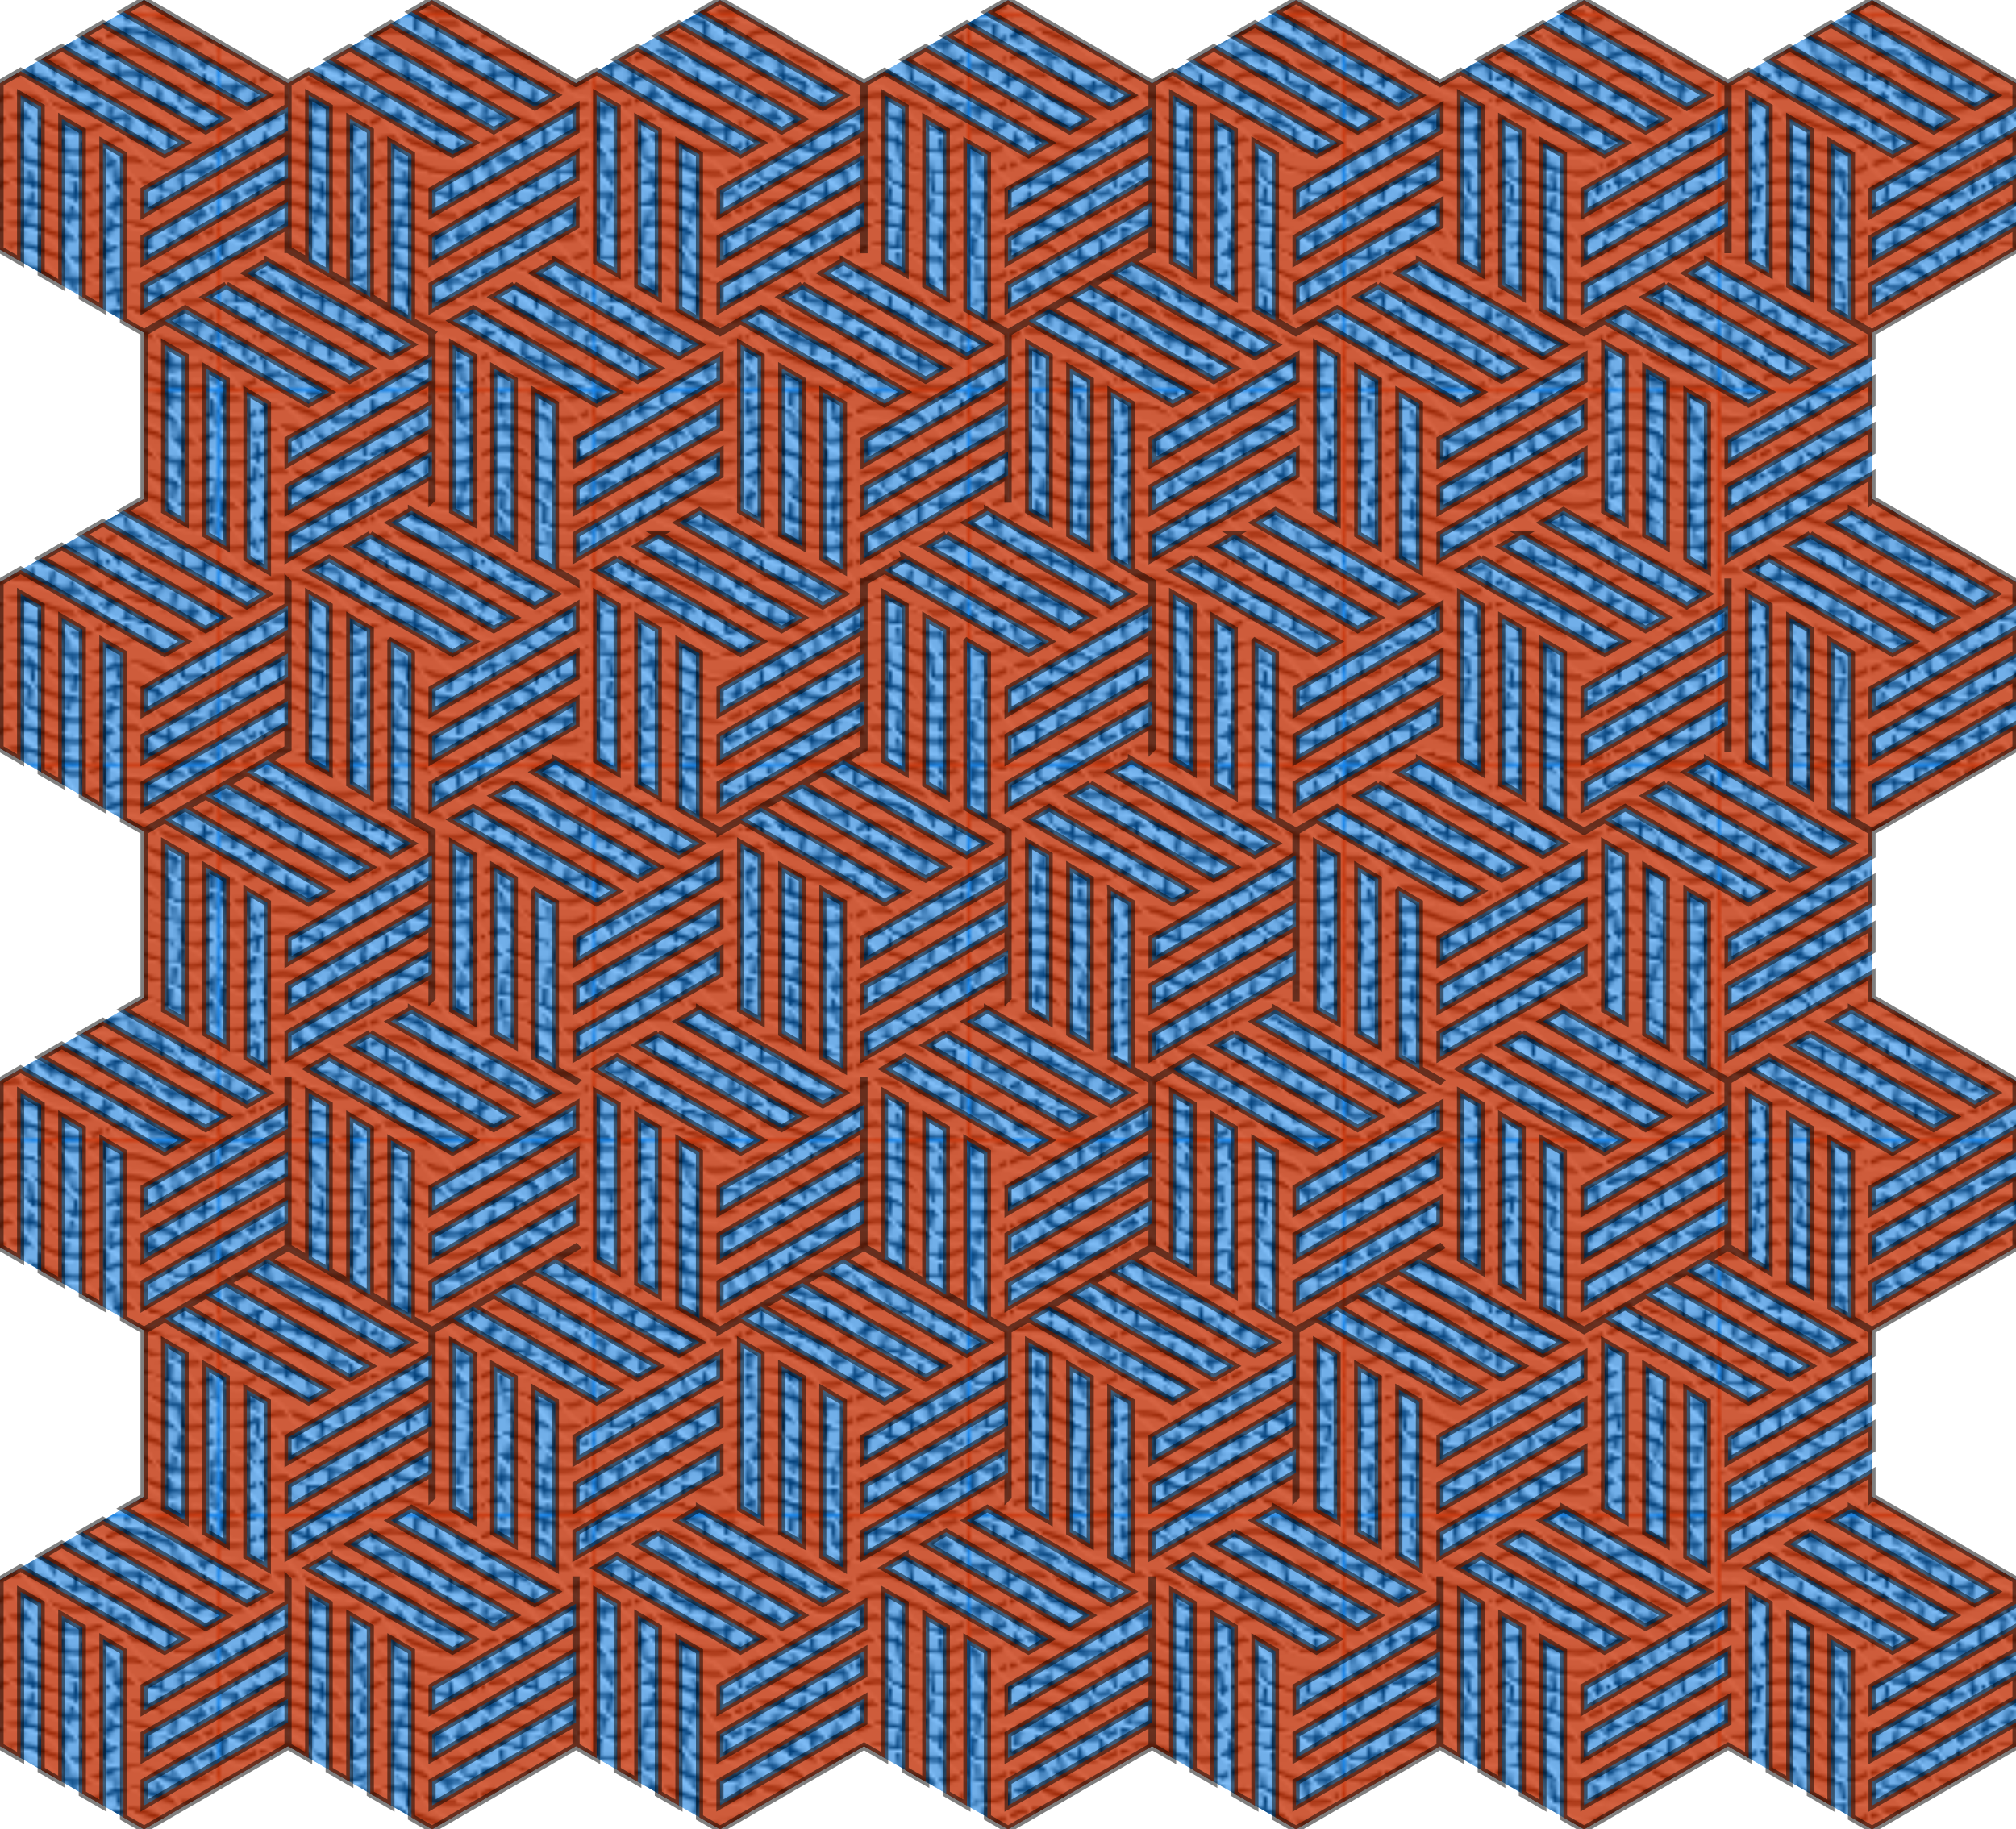
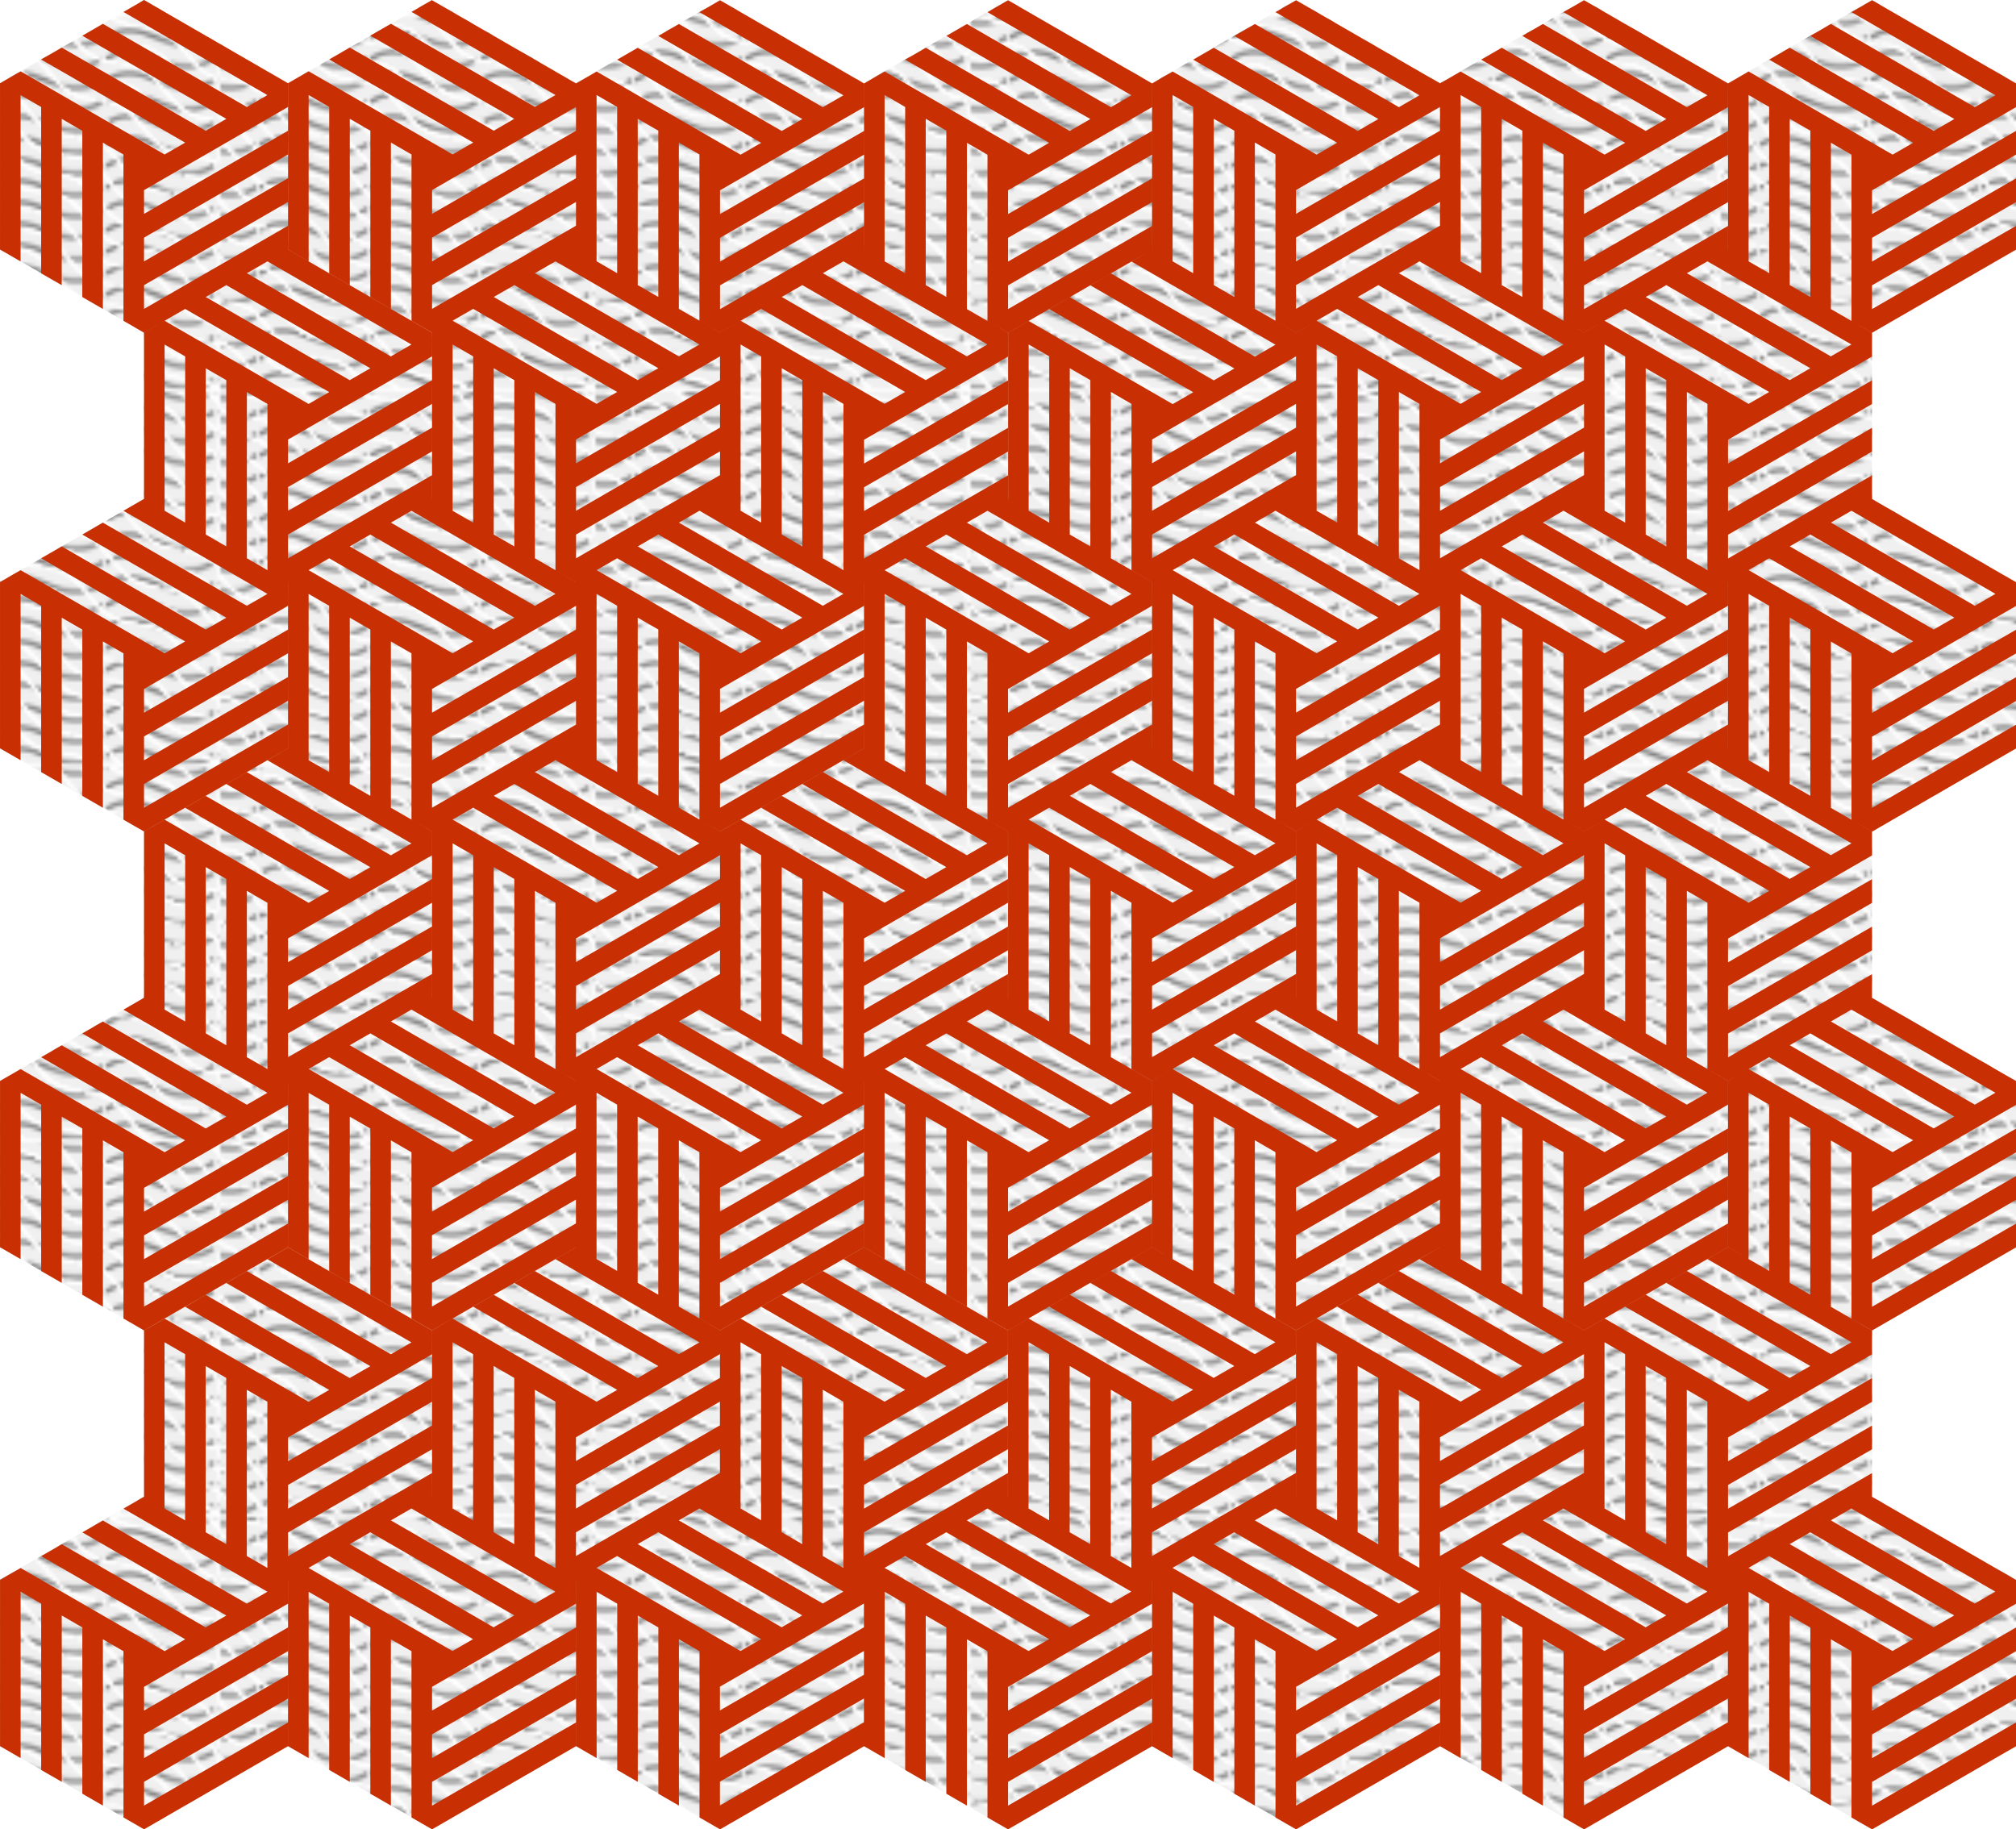
<svg xmlns="http://www.w3.org/2000/svg" xmlns:ns1="http://sodipodi.sourceforge.net/DTD/sodipodi-0.dtd" xmlns:ns2="http://www.inkscape.org/namespaces/inkscape" xmlns:xlink="http://www.w3.org/1999/xlink" id="svg2" ns1:docname="IsoWeaveEmb.svg" ns2:export-filename="C:\Documents and Settings\Randall W. Wilke\Desktop\embr.png" viewBox="0 0 564.32 511.99" ns2:export-xdpi="90" version="1.1" ns2:export-ydpi="90" ns2:version="0.48.0 r9654">
  <defs id="defs4">
    <pattern id="Wavywhite" height="5.181" width="30.066" patternUnits="userSpaceOnUse" patternTransform="matrix(.511 -.86 .86 .511 373.16 -103.58)" ns2:stockid="Wavy white" ns2:collect="always">
      <path id="path4710" style="fill:white" d="m7.597 0.061c-2.518-0.248-4.941 0.241-7.607 1.727v1.273c2.783-1.63 5.183-2.009 7.482-1.781 2.298 0.228 4.497 1.081 6.781 1.938 4.567 1.713 9.551 3.458 15.813-0.157l-0.004-1.273c-6.44 3.709-10.816 1.982-15.371 0.273-2.278-0.854-4.576-1.75-7.094-2z" />
    </pattern>
    <pattern id="pattern4805" xlink:href="#Wavy" patternTransform="translate(260.7 -653.12)" ns2:collect="always" />
    <pattern id="Wavy" height="5.181" width="30.066" patternUnits="userSpaceOnUse" ns2:stockid="Wavy" ns2:collect="always">
      <path id="path4707" style="fill:black" d="m7.597 0.061c-2.518-0.248-4.941 0.241-7.607 1.727v1.273c2.783-1.63 5.183-2.009 7.482-1.781 2.298 0.228 4.497 1.081 6.781 1.938 4.567 1.713 9.551 3.458 15.813-0.157l-0.004-1.273c-6.44 3.709-10.816 1.982-15.371 0.273-2.278-0.854-4.576-1.75-7.094-2z" />
    </pattern>
    <pattern id="ThreadPattern" width="104.553" patternUnits="userSpaceOnUse" patternTransform="translate(6.105 348.35)" height="104.553">
      <g id="g2637" transform="translate(-143.93 -404.64)">
        <rect id="rect2639" style="fill-rule:evenodd;fill:#e1e1e1" transform="rotate(90)" height="104.55" width="104.55" y="-248.48" x="404.64" />
        <rect id="rect2641" style="fill-rule:evenodd;fill:url(#Wavy)" height="104.55" width="104.55" y="404.64" x="143.93" />
-         <rect id="rect2643" style="fill-rule:evenodd;fill:url(#pattern4805)" transform="rotate(90)" height="104.55" width="104.55" y="-248.48" x="404.64" />
        <rect id="rect2645" style="fill-rule:evenodd;fill:url(#Wavywhite)" transform="rotate(90)" height="104.55" width="104.55" y="-248.48" x="404.64" />
      </g>
    </pattern>
  </defs>
  <ns1:namedview id="base" bordercolor="#666666" ns2:pageshadow="2" ns2:window-y="-4" fit-margin-left="0" pagecolor="#ffffff" ns2:window-height="721" ns2:window-maximized="1" ns2:zoom="1" ns2:window-x="-4" showgrid="true" borderopacity="1.0" ns2:current-layer="layer1" ns2:cx="327.12076" ns2:cy="252.82212" fit-margin-top="0" fit-margin-right="0" fit-margin-bottom="0" ns2:window-width="1024" ns2:pageopacity="0.0" ns2:document-units="px" />
  <g id="layer1" ns2:label="Layer 1" ns2:groupmode="layer" transform="translate(-49.393 -343.7)">
-     <path id="path3041" style="color:#000000;fill:#007cf0" ns2:connector-curvature="0" d="m49.397 366.98 40.309-23.272 40.309 23.272 40.309-23.272 40.309 23.272 40.309-23.272 40.309 23.272 40.309-23.272 40.309 23.272 40.309-23.272 40.309 23.272 40.309-23.272 40.309 23.272 40.309-23.272 40.309 23.272v46.544l-40.309 23.272v46.544l40.309 23.272v46.544l-40.309 23.272v46.544l40.309 23.272v46.544l-40.309 23.272v46.544l40.309 23.272v46.544l-40.309 23.272-40.309-23.272-40.309 23.272-40.309-23.272-40.309 23.272-40.309-23.272-40.309 23.272-40.309-23.272-40.309 23.272-40.309-23.272-40.309 23.272-40.309-23.272-40.309 23.272-40.309-23.272v-46.544l40.309-23.272v-46.544l-40.309-23.272v-46.544l40.309-23.272v-46.544l-40.309-23.272v-46.544l40.309-23.272v-46.544l-40.309-23.272z" />
    <path id="path5347" d="m49.397 366.98 40.309-23.272 40.309 23.272 40.309-23.272 40.309 23.272 40.309-23.272 40.309 23.272 40.309-23.272 40.309 23.272 40.309-23.272 40.309 23.272 40.309-23.272 40.309 23.272 40.309-23.272 40.309 23.272v46.544l-40.309 23.272v46.544l40.309 23.272v46.544l-40.309 23.272v46.544l40.309 23.272v46.544l-40.309 23.272v46.544l40.309 23.272v46.544l-40.309 23.272-40.309-23.272-40.309 23.272-40.309-23.272-40.309 23.272-40.309-23.272-40.309 23.272-40.309-23.272-40.309 23.272-40.309-23.272-40.309 23.272-40.309-23.272-40.309 23.272-40.309-23.272v-46.544l40.309-23.272v-46.544l-40.309-23.272v-46.544l40.309-23.272v-46.544l-40.309-23.272v-46.544l40.309-23.272v-46.544l-40.309-23.272z" style="opacity:.5;color:#000000;fill:url(#ThreadPattern)" ns2:connector-curvature="0" />
    <path id="path3846" style="color:#000000;fill:#c83004" ns2:connector-curvature="0" d="m170.34 343.7-5.759 3.331 40.299 23.269-5.759 3.331-40.299-23.281-5.759 3.331 40.311 23.269-5.77 3.331-40.299-23.281-5.759 3.331 40.311 23.269-5.759 3.319-40.311-23.269-5.759 3.331v46.539l5.759 3.331v-46.55l5.759 3.331v46.539l5.759 3.331v-46.55l5.759 3.331v46.539l5.759 3.331v-46.55l5.759 3.331v46.539l5.759 3.319-0.012 0.012v46.539l-0.012 0.012v-6.65l-40.299 23.281v-6.65l40.299-23.281v-6.65l-40.299 23.281v-6.65l40.299-23.281v-6.638l-40.299 23.269v-6.65l40.299-23.269v-6.65l-40.299-23.281h-0.012v-6.65l-40.299 23.281v-6.65l40.299-23.281v-6.65l-40.299 23.281v-6.65l40.299-23.281v-6.638l-40.299 23.269v-6.65l40.299-23.269v-6.65l-40.299-23.281-5.759 3.331 40.299 23.269-5.759 3.331-40.299-23.281-5.759 3.331 40.311 23.269-5.77 3.331-40.299-23.281-5.759 3.331 40.311 23.269-5.759 3.319-40.311-23.269-5.759 3.331v46.539l5.759 3.331v-46.55l5.759 3.331v46.539l5.759 3.331v-46.55l5.759 3.331v46.539l5.759 3.331v-46.55l5.759 3.331v46.539l5.759 3.319 5.759-3.319 5.759-3.319 40.311 23.269-5.759 3.319-40.311-23.269-5.759 3.331v46.515l-5.759 3.331 40.299 23.269-5.759 3.331-40.299-23.281-5.759 3.331 40.311 23.269-5.77 3.331-40.299-23.281-5.759 3.331 40.311 23.269-5.759 3.319-40.311-23.269-5.759 3.331v46.539l5.759 3.331v-46.55l5.759 3.331v46.539l5.759 3.331v-46.55l5.759 3.331v46.539l5.759 3.331v-46.55l5.759 3.331v46.539l5.759 3.319 40.299-23.269v-6.65l-40.299 23.281v-6.65l40.299-23.281v-6.65l-40.299 23.281v-6.65l40.299-23.281v-6.638l-40.299 23.269v-6.65l40.299-23.269v-6.65l0.012 0.012v46.539l-5.759 3.331 40.299 23.269-5.759 3.331-40.299-23.281-5.759 3.331 40.311 23.269-5.77 3.331-40.299-23.281-5.759 3.331 40.311 23.269-5.759 3.319-40.311-23.269-5.759 3.331v46.527l-5.759 3.331 40.299 23.269-5.759 3.331-40.299-23.281-5.759 3.331 40.311 23.269-5.77 3.331-40.299-23.281-5.759 3.331 40.311 23.269-5.759 3.319-40.311-23.269-5.759 3.331v46.539l5.759 3.331v-46.55l5.759 3.331v46.539l5.759 3.331v-46.55l5.759 3.331v46.539l5.759 3.331v-46.55l5.759 3.331v46.539l5.759 3.319 40.299-23.269v-6.65l-40.299 23.281v-6.65l40.299-23.281v-6.65l-40.299 23.281v-6.65l40.299-23.281v-6.638l-40.299 23.269v-6.65l40.299-23.269v-6.65h0.012v46.539l5.759 3.331v-46.55l5.759 3.331v46.539l5.759 3.331v-46.55l5.759 3.331v46.539l5.759 3.331v-46.55l5.759 3.331v46.539l5.759 3.319 40.299-23.269 0.012 0.012-5.759 3.331 40.299 23.269-5.759 3.331-40.299-23.281-5.759 3.331 40.311 23.269-5.77 3.331-40.299-23.281-5.759 3.331 40.311 23.269-5.759 3.319-40.311-23.269-5.759 3.331v46.527l-0.012 0.012v-6.638l-40.299 23.281v-6.65l40.299-23.281v-6.65l-40.299 23.281v-6.65l40.299-23.281v-6.638l-40.299 23.269v-6.65l40.299-23.269v-6.65l-40.299-23.281-5.759 3.331 40.299 23.269-5.759 3.331-40.299-23.281-5.759 3.331 40.311 23.269-5.77 3.331-40.299-23.281-5.759 3.331 40.311 23.269-5.759 3.319-40.311-23.269-5.759 3.331v46.515l-5.759 3.331 40.299 23.269-5.759 3.331-40.299-23.281-5.759 3.331 40.311 23.269-5.77 3.331-40.299-23.281-5.759 3.331 40.311 23.269-5.759 3.319-40.311-23.269-5.759 3.331v46.539l5.759 3.331v-46.55l5.759 3.331v46.539l5.759 3.331v-46.55l5.759 3.331v46.539l5.759 3.331v-46.55l5.759 3.331v46.539l5.759 3.319 40.299-23.269v-6.65l-40.299 23.281v-6.65l40.299-23.281v-6.65l-40.299 23.281v-6.65l40.299-23.281v-6.638l-40.299 23.269v-6.65l40.299-23.269v-6.65l0.012 0.012v46.527l5.759 3.331v-46.55l5.759 3.331v46.539l5.759 3.331v-46.55l5.759 3.331v46.539l5.759 3.331v-46.55l5.759 3.331v46.539l5.759 3.319 40.299-23.269v-6.65l-40.299 23.281v-6.65l40.299-23.281v-6.65l-40.299 23.281v-6.65l40.299-23.281v-6.638l-40.299 23.269v-6.65l40.299-23.269v-6.65h0.012v46.539l5.759 3.331v-46.55l5.759 3.331v46.539l5.759 3.331v-46.55l5.759 3.331v46.539l5.759 3.331v-46.55l5.759 3.331v46.539l5.759 3.319 40.299-23.269 5.759 3.331v-46.55l5.759 3.331v46.539l5.759 3.331v-46.55l5.759 3.331v46.539l5.759 3.331v-46.55l5.759 3.331v46.539l5.759 3.319 40.299-23.269v-6.65l-40.299 23.281v-6.65l40.299-23.281v-6.65l-40.299 23.281v-6.65l40.299-23.281v-6.638l-40.299 23.269v-6.65l40.299-23.269v-6.65h0.012v46.539l5.759 3.331v-46.55l5.759 3.331v46.539l5.759 3.331v-46.55l5.759 3.331v46.539l5.759 3.331v-46.55l5.759 3.331v46.539l5.759 3.319 40.299-23.269v-6.65l-40.299 23.281v-6.65l40.299-23.281v-6.65l-40.299 23.281v-6.65l40.299-23.281v-6.638l-40.299 23.269v-6.65l40.299-23.269v-6.65h0.012v46.539l5.759 3.331v-46.55l5.759 3.331v46.539l5.759 3.331v-46.55l5.759 3.331v46.539l5.759 3.331v-46.55l5.759 3.331v46.539l5.759 3.319 40.299-23.269 5.759 3.331v-46.55l5.759 3.331v46.539l5.759 3.331v-46.55l5.759 3.331v46.539l5.759 3.331v-46.55l5.759 3.331v46.539l5.759 3.319 40.299-23.269v-6.65l-40.299 23.281v-6.65l40.299-23.281v-6.65l-40.299 23.281v-6.65l40.299-23.281v-6.638l-40.299 23.269v-6.65l40.299-23.269v-6.65l-40.299-23.281-0.012 0.012v-6.65l-40.299 23.281v-6.65l40.299-23.281v-6.65l-40.299 23.281v-6.65l40.299-23.281v-6.638l-40.299 23.269v-6.65l40.299-23.269v-6.65l-11.506-6.662v-46.55l5.759 3.331v46.539l5.759 3.319 40.299-23.269v-6.65l-40.299 23.281v-6.65l40.299-23.281v-6.65l-40.299 23.281v-6.65l40.299-23.281v-6.638l-40.299 23.269v-6.65l40.299-23.269v-6.65l-40.299-23.281h-0.012v-6.65l-40.299 23.281v-6.65l40.299-23.281v-6.65l-40.299 23.281v-6.65l40.299-23.281v-6.638l-40.299 23.269v-6.65l40.299-23.269v-6.65l-5.747-3.331-5.759-3.319v-46.55l5.759 3.331v46.539l5.759 3.319 40.299-23.269v-6.65l-40.299 23.281v-6.65l40.299-23.281v-6.65l-40.299 23.281v-6.65l40.299-23.281v-6.638l-40.299 23.269v-6.65l40.299-23.269v-6.65l-40.299-23.281-0.012 0.012v-6.65l-40.299 23.281v-6.65l40.299-23.281v-6.65l-40.299 23.281v-6.65l40.299-23.281v-6.638l-40.299 23.269v-6.65l40.299-23.269v-6.65l-5.747-3.331-5.759-3.319v-46.55l5.759 3.331v46.539l5.759 3.319 40.299-23.269v-6.65l-40.299 23.281v-6.65l40.299-23.281v-6.65l-40.299 23.281v-6.65l40.299-23.281v-6.638l-40.299 23.269v-6.65l40.299-23.269v-6.65l-40.299-23.281-5.759 3.331 40.299 23.269-5.759 3.331-40.299-23.281-5.759 3.331 40.311 23.269-5.77 3.331-40.299-23.281-5.759 3.331 40.311 23.269-5.759 3.319-40.311-23.269-5.759 3.331v46.539h-0.012v-6.65l-40.299 23.281v-6.65l40.299-23.281v-6.65l-40.299 23.281v-6.65l40.299-23.281v-6.638l-40.299 23.269v-6.65l40.299-23.269v-6.65l-40.299-23.281-5.759 3.331 40.299 23.269-5.759 3.331-40.299-23.281-5.759 3.331 40.311 23.269-5.77 3.331-40.299-23.281-5.759 3.331 40.311 23.269-5.759 3.319-40.311-23.269-5.759 3.331-40.299-23.281-5.759 3.331 40.299 23.269-5.759 3.331-40.299-23.281-5.759 3.331 40.311 23.269-5.77 3.331-40.299-23.281-5.759 3.331 40.311 23.269-5.759 3.319-40.311-23.269-5.759 3.331v46.539h-0.012l-5.735 3.331 40.299 23.269-5.759 3.331-40.299-23.281-5.759 3.331 40.311 23.269-5.77 3.331-40.299-23.281-5.759 3.331 40.311 23.269-5.759 3.319-40.311-23.269-5.759 3.331v46.539h-0.012-0.012v-6.65l-40.299 23.281v-6.65l40.299-23.281v-6.65l-40.299 23.281v-6.65l40.299-23.281v-6.638l-40.299 23.269v-6.65l40.299-23.269v-6.65l-5.747-3.331-5.759-3.319v-46.55l5.759 3.331v46.539l5.759 3.319 40.299-23.269v-6.65l-40.299 23.281v-6.65l40.299-23.281v-6.65l-40.299 23.281v-6.65l40.299-23.281v-6.638l-40.299 23.269v-6.65l40.299-23.269v-6.65l-40.299-23.281-5.759 3.331 40.299 23.269-5.759 3.331-40.299-23.281-5.759 3.331 40.311 23.269-5.77 3.331-40.299-23.281-5.759 3.331 40.311 23.269-5.759 3.319-40.311-23.269-5.759 3.331v46.539h-0.012v-6.65l-40.299 23.281v-6.65l40.299-23.281v-6.65l-40.299 23.281v-6.65l40.299-23.281v-6.638l-40.299 23.269v-6.65l40.299-23.269v-6.65l-40.299-23.281-5.759 3.331 40.299 23.269-5.759 3.331-40.299-23.281-5.759 3.331 40.311 23.269-5.77 3.331-40.299-23.281-5.759 3.331 40.311 23.269-5.759 3.319-40.311-23.269-5.747 3.331h-0.012l-40.287-23.281zm46.046 26.6 5.759 3.331v46.539l-5.759-3.331v-46.539zm80.621 0 5.759 3.331v46.539l-5.759-3.319v-46.55zm80.621 0 5.759 3.331v46.539l-5.759-3.331v-46.539zm80.61 0 5.759 3.331v46.539l-5.759-3.331v-46.539zm80.621 0 5.759 3.331v46.539l-5.759-3.319v-46.55zm-86.38 3.331v6.65l-40.299 23.269v-6.65l40.299-23.269zm-241.85 0.012v6.65l-40.287 23.258v-6.65l40.287-23.258zm17.276 3.307 5.759 3.331v46.539l-5.759-3.319v-46.55zm80.621 0 5.759 3.331v46.539l-5.759-3.319v-46.55zm80.621 0 5.759 3.331v46.539l-5.759-3.319v-46.55zm80.61 0 5.759 3.331v46.539l-5.759-3.319v-46.55zm80.621 0 5.759 3.331v46.539l-5.759-3.319v-46.55zm-310.96 6.65 5.759 3.331v46.539l5.759 3.319 5.759-3.319 5.759-3.319 40.311 23.269-5.759 3.319-40.311-23.269-5.759 3.331-5.759-3.331-5.759-3.319v-46.55zm161.24 0 5.759 3.331v46.539l5.759 3.319 5.759-3.319 5.759-3.319 40.311 23.269-5.759 3.319-40.311-23.269-5.759 3.331-5.759-3.331-5.759-3.319v-46.55zm80.61 0 5.759 3.331v46.539l5.759 3.319 5.759-3.319 5.759-3.319 40.311 23.269-5.759 3.319-40.311-23.269-5.759 3.331-5.759-3.331-5.759-3.319v-46.55zm-28.793 3.319v6.65l-40.299 23.281v-6.65l40.299-23.281zm-241.85 0.012v6.65l-40.287 23.269v-6.65l40.287-23.269zm241.85 13.288v6.65l-40.299 23.281v-6.65l40.299-23.281zm-241.85 0.012v6.65l-40.287 23.269v-6.65l40.287-23.269zm-5.747 16.619 40.299 23.269-5.759 3.331-40.299-23.281 5.759-3.319zm80.61 0 40.299 23.269-5.759 3.331-40.299-23.281 5.759-3.319zm161.24 0 40.299 23.269-5.759 3.331-40.299-23.281 5.759-3.319zm80.61 0 40.299 23.269-5.759 3.331-40.299-23.281 5.759-3.319zm-403.08 0.012 40.299 23.269-5.759 3.331-40.299-23.281 5.759-3.319zm69.104 6.638 40.311 23.269-5.77 3.331-40.299-23.281 5.759-3.319zm80.61 0 40.311 23.269-5.77 3.331-40.299-23.281 5.759-3.319zm161.24 0 40.311 23.269-5.77 3.331-40.299-23.281 5.759-3.319zm80.61 0 40.311 23.269-5.77 3.331-40.299-23.281 5.759-3.319zm-403.08 0.012 40.311 23.269-5.77 3.331-40.299-23.281 5.759-3.319zm69.104 6.638 40.311 23.269-5.759 3.319-40.311-23.269 5.759-3.319zm-5.759 9.969 5.759 3.331v46.539l-5.759-3.319v-46.55zm80.61 0 5.759 3.331v46.527l-5.759-3.319v-46.539zm80.633 0 5.759 3.331v46.539l-5.759-3.319v-46.55zm80.61 0 5.759 3.331v46.527l-5.759-3.319v-46.539zm80.61 0 5.759 3.331v46.527l-5.759-3.319v-46.539zm-403.08 0.012 5.759 3.331v46.515l-5.759-3.319v-46.527zm155.47 3.319v6.65l-40.299 23.269v-6.65l40.299-23.269zm161.24 0v6.65l-40.299 23.269v-6.65l40.299-23.269zm80.61 0v6.65l-40.299 23.269v-6.65l40.299-23.269zm-305.19 3.319 5.759 3.331v46.539l-5.759-3.319v-46.55zm80.61 0 5.759 3.331v46.539l-5.759-3.331v-46.539zm80.633 0 5.759 3.331v46.539l-5.759-3.319v-46.55zm80.61 0 5.759 3.331v46.539l-5.759-3.331v-46.539zm80.61 0 5.759 3.331v46.539l-5.759-3.331v-46.539zm-403.08 0.012 5.759 3.331v46.527l-5.759-3.331v-46.527zm92.139 6.638 5.759 3.331v46.539l5.747 3.319v0.012l-5.747-3.331-5.759-3.319v-46.55zm80.61 0 5.759 3.331v46.539l-5.759-3.319v-46.55zm80.633 0 5.759 3.331v46.539l5.747 3.319v46.539l-0.012 0.012v-6.65l-40.299 23.281v-6.65l40.299-23.281v-6.65l-40.299 23.281v-6.65l40.299-23.281v-6.638l-40.299 23.269v-6.65l40.299-23.269v-6.65l-11.494-6.65v-46.55zm80.61 0 5.759 3.331v46.539l-5.759-3.319v-46.55zm80.61 0 5.759 3.331v46.539l-5.759-3.319v-46.55zm-403.08 0.012 5.759 3.331v46.527l-5.759-3.331v-46.527zm132.44 3.307v6.65l-40.299 23.281v-6.65l40.299-23.281zm161.24 0v6.65l-40.299 23.281v-6.65l40.299-23.281zm80.61 0v6.65l-40.299 23.281v-6.65l40.299-23.281zm-241.85 13.3v6.65l-40.299 23.281v-6.65l40.299-23.281zm161.24 0v6.65l-40.299 23.281v-6.65l40.299-23.281zm80.61 0v6.65l-40.299 23.281v-6.65l40.299-23.281zm-247.61 16.619 40.299 23.269-5.759 3.331-40.287-23.269 5.747-3.331zm161.24 0 40.299 23.269-5.759 3.331-40.287-23.269 5.747-3.331zm80.61 0 40.299 23.269-5.759 3.331-40.287-23.269 5.747-3.331zm80.621 0 40.299 23.269-5.759 3.331-40.299-23.281 5.759-3.319zm-403.08 0.012 40.299 23.269-5.759 3.331-40.299-23.281 5.759-3.319zm161.23 0 40.299 23.269-5.759 3.331-40.299-23.281 5.759-3.319zm-92.139 6.638 40.311 23.269-5.77 3.331-40.287-23.269 5.747-3.331zm161.24 0 40.311 23.269-5.77 3.331-40.287-23.269 5.747-3.331zm80.61 0 40.311 23.269-5.77 3.331-40.287-23.269 5.747-3.331zm80.621 0 40.311 23.269-5.77 3.331-40.299-23.281 5.759-3.319zm-403.08 0.012 40.311 23.269-5.77 3.331-40.299-23.281 5.759-3.319zm161.23 0 40.311 23.269-5.77 3.331-40.299-23.281 5.759-3.319zm-92.139 6.638 40.311 23.269-5.759 3.319-40.299-23.258 5.747-3.331zm161.24 0 40.311 23.269-5.759 3.319-40.299-23.258 5.747-3.331zm80.61 0 40.311 23.269-5.759 3.319-40.299-23.258 5.747-3.331zm80.621 0 40.311 23.269-5.759 3.319-40.311-23.269 5.759-3.319zm-403.08 0.012 40.311 23.269-5.759 3.319-40.311-23.269 5.759-3.319zm161.23 0 40.311 23.269-5.759 3.319-40.311-23.269-5.759 3.331v46.539l-5.759 3.331 40.299 23.269-5.759 3.331-40.299-23.281-5.759 3.331 40.311 23.269-5.77 3.331-40.299-23.281-5.759 3.331 40.311 23.269-5.759 3.319-40.311-23.269-5.759 3.331v-0.012l-5.759-3.331-5.759-3.319v-46.55l5.759 3.331v46.539l5.759 3.319 40.299-23.269v-6.65l-40.299 23.281v-6.65l40.299-23.281v-6.65l-40.299 23.281v-6.65l40.299-23.281v-6.638l-40.299 23.269v-6.65l40.299-23.269v-6.65h0.012l5.759-3.319 5.759-3.319zm230.32 6.638h0.012v46.539h-0.012v-6.65l-40.299 23.281v-6.65l40.299-23.281v-6.65l-40.299 23.281v-6.65l40.299-23.281v-6.638l-40.299 23.269v-6.65l40.299-23.269v-6.65zm-316.7 3.319 5.759 3.331v46.539l-5.759-3.331v-46.539zm161.24 0 5.759 3.331v46.539l-5.759-3.319v-46.55zm80.61 0 5.759 3.331v46.539l-5.759-3.331v-46.539zm80.621 0 5.759 3.331v46.539l-5.759-3.319v-46.55zm-403.08 0.012 5.759 3.331v46.539l-5.759-3.319v-46.55zm161.23 0 5.759 3.331v46.539l-5.759-3.319v-46.55zm155.47 3.319v6.65l-40.299 23.269v-6.65l40.299-23.269zm-241.85 0.012v6.65l-40.299 23.269v-6.65l40.299-23.269zm17.276 3.307 5.759 3.331v46.539l-5.759-3.319v-46.55zm161.24 0 5.759 3.331v46.539l-5.759-3.319v-46.55zm80.61 0 5.759 3.331v46.539l-5.759-3.319v-46.55zm80.621 0 5.759 3.331v46.539l-5.759-3.319v-46.55zm-403.08 0.012 5.759 3.331v46.539l-5.759-3.319v-46.55zm161.23 0 5.759 3.331v46.539l-5.759-3.319v-46.55zm92.139 6.638 5.759 3.331v46.539l5.759 3.319 5.759-3.319 5.759-3.319 40.311 23.269-5.759 3.319-40.311-23.269-5.759 3.331v46.539h-0.012v-6.65l-40.299 23.281v-6.65l40.299-23.281v-6.65l-40.299 23.281v-6.65l40.299-23.281v-6.638l-40.299 23.269v-6.65l40.299-23.269v-6.65l-5.747-3.331-5.759-3.319v-46.55zm80.61 0 5.759 3.331v46.539l5.759 3.319 5.759-3.319 5.759-3.319 40.311 23.269-5.759 3.319-40.311-23.269-5.759 3.331-5.759-3.331-5.759-3.319v-46.55zm-322.46 0.012 5.759 3.331v46.539l5.759 3.319v46.539l-0.012 0.012v-6.65l-40.299 23.281v-6.65l40.299-23.281v-6.65l-40.299 23.281v-6.65l40.299-23.281v-6.638l-40.299 23.269v-6.65l40.299-23.269v-6.65l-5.747-3.331-5.759-3.319v-46.55zm161.23 0 5.759 3.331v46.539l5.759 3.319v46.539l-0.012 0.012v-6.65l-40.299 23.281v-6.65l40.299-23.281v-6.65l-40.299 23.281v-6.65l40.299-23.281v-6.638l-40.299 23.269v-6.65l40.299-23.269v-6.65l-5.747-3.331-5.759-3.319v-46.55zm132.44 3.307v6.65l-40.299 23.281v-6.65l40.299-23.281zm-241.85 0.012v6.65l-40.299 23.281v-6.65l40.299-23.281zm241.85 13.288v6.65l-40.299 23.281v-6.65l40.299-23.281zm-241.85 0.012v6.65l-40.299 23.281v-6.65l40.299-23.281zm-5.747 16.619 40.299 23.269-5.759 3.331-40.299-23.281 5.759-3.319zm161.23 0 40.299 23.269-5.759 3.331-40.299-23.281 5.759-3.319zm80.621 0 40.299 23.269-5.759 3.331-40.299-23.281 5.759-3.319zm80.61 0 40.299 23.269-5.759 3.331-40.299-23.281 5.759-3.319zm-333.98 6.65 40.311 23.269-5.77 3.331-40.299-23.281 5.759-3.319zm161.23 0 40.311 23.269-5.77 3.331-40.299-23.281 5.759-3.319zm80.621 0 40.311 23.269-5.77 3.331-40.299-23.281 5.759-3.319zm80.61 0 40.311 23.269-5.77 3.331-40.299-23.281 5.759-3.319zm-333.98 6.65 40.311 23.269-5.759 3.319-40.311-23.269 5.759-3.319zm161.23 0 40.311 23.269-5.759 3.319-40.311-23.269 5.759-3.319zm-166.99 9.969 5.759 3.331v46.539l-5.759-3.319v-46.55zm161.23 0 5.759 3.331v46.539l-5.759-3.319v-46.55zm80.621 0 5.759 3.331v46.539l-5.759-3.319v-46.55zm80.61 0 5.759 3.331v46.539l-5.759-3.319v-46.55zm-403.08 0.012 5.759 3.331v46.527l-5.759-3.319v-46.539zm161.23 0 5.759 3.331v46.527l-5.759-3.319v-46.539zm-5.759 3.319v6.65l-40.299 23.269v-6.65l40.299-23.269zm241.85 0v6.65l-40.299 23.269v-6.65l40.299-23.269zm-305.19 3.319 5.759 3.331v46.539l-5.759-3.319v-46.55zm161.23 0 5.759 3.331v46.539l-5.759-3.319v-46.55zm80.621 0 5.759 3.331v46.539l-5.759-3.319v-46.55zm80.61 0 5.759 3.331v46.539l-5.759-3.319v-46.55zm-403.08 0.012 5.759 3.331v46.539l-5.759-3.331v-46.539zm161.23 0 5.759 3.331v46.539l-5.759-3.331v-46.539zm-69.092 6.638 5.759 3.331v46.539l5.759 3.319-0.012 0.012-5.747-3.331-5.759-3.319v-46.55zm161.23 0 5.759 3.331v46.539l5.759 3.319 5.759-3.319 5.759-3.319 40.311 23.269-5.759 3.319-40.311-23.269-5.759 3.331v46.539l5.759 3.331v-46.55l5.759 3.331v46.539l-5.759-3.319-5.759-3.319-5.759 3.331 40.299 23.269-5.759 3.331-40.299-23.281-5.759 3.331 40.311 23.269-5.77 3.331-40.299-23.281-5.759 3.331 40.311 23.269-5.759 3.319-40.311-23.269-5.759 3.331v46.527l-0.012 0.012v-6.638l-40.299 23.281v-6.65l40.299-23.281v-6.65l-40.299 23.281v-6.65l40.299-23.281v-6.638l-40.299 23.269v-6.65l40.299-23.269v-6.65l-40.299-23.281-5.759 3.331 40.299 23.269-5.759 3.331-40.299-23.281-5.759 3.331 40.311 23.269-5.77 3.331-40.299-23.281-5.759 3.331 40.311 23.269-5.759 3.319-40.311-23.269-5.759 3.331v-0.012l-11.517-6.662v-46.55l5.759 3.331v46.539l5.759 3.319 40.299-23.269v-6.65l-40.299 23.281v-6.65l40.299-23.281v-6.65l-40.299 23.281v-6.65l40.299-23.281v-6.638l-40.299 23.269v-6.65l40.299-23.269v-6.65h0.012v46.539l5.759 3.331v-46.55l5.759 3.331v46.539l5.759 3.331v-46.55l5.759 3.331v46.539l5.759 3.331v-46.55l5.759 3.331v46.539l5.759 3.319 40.299-23.269v-6.65l-40.299 23.281v-6.65l40.299-23.281v-6.65l-40.299 23.281v-6.65l40.299-23.281v-6.638l-40.299 23.269v-6.65l40.299-23.269v-6.65l-5.747-3.331-5.759-3.319v-46.55zm80.621 0 5.759 3.331v46.539l5.759 3.319-0.012 0.012-5.747-3.331-5.759-3.319v-46.55zm80.61 0 5.759 3.331v46.539l5.759 3.319 5.759-3.319 5.759-3.319 40.311 23.269-5.759 3.319-40.311-23.269-5.759 3.331v46.539l5.759 3.331v-46.55l5.759 3.331v46.539l-5.759-3.319-5.759-3.319-5.759 3.331 40.299 23.269-5.759 3.331-40.299-23.281-5.759 3.331 40.311 23.269-5.77 3.331-40.299-23.281-5.759 3.331 40.311 23.269-5.759 3.319-40.311-23.269-5.759 3.331-11.517-6.662v-46.55l5.759 3.331v46.539l5.759 3.319 40.299-23.269v-6.65l-40.299 23.281v-6.65l40.299-23.281v-6.65l-40.299 23.281v-6.65l40.299-23.281v-6.638l-40.299 23.269v-6.65l40.299-23.269v-6.65l-5.747-3.331-5.759-3.319v-46.55zm-403.08 0.012 5.759 3.331v46.539l-5.759-3.319v-46.55zm161.23 0 5.759 3.331v46.539l-5.759-3.319v-46.55zm-28.793 3.307v6.65l-40.299 23.281v-6.65l40.299-23.281zm241.85 0v6.65l-40.299 23.281v-6.65l40.299-23.281zm-241.85 13.3v6.65l-40.299 23.281v-6.65l40.299-23.281zm241.85 0v6.65l-40.299 23.281v-6.65l40.299-23.281zm-328.22 16.631 40.299 23.269-5.759 3.331-40.299-23.281 5.759-3.319zm80.61 0 40.299 23.269-5.759 3.331-40.299-23.281 5.759-3.319zm80.621 0 40.299 23.269-5.759 3.331-40.299-23.281 5.759-3.319zm80.621 0 40.299 23.269-5.759 3.331-40.299-23.281 5.759-3.319zm80.61 0 40.299 23.269-5.759 3.331-40.299-23.281 5.759-3.319zm80.621 0 40.299 23.269-5.759 3.331-40.299-23.281 5.759-3.319zm-414.6 6.65 40.311 23.269-5.77 3.331-40.299-23.281 5.759-3.319zm80.61 0 40.311 23.269-5.77 3.331-40.299-23.281 5.759-3.319zm80.621 0 40.311 23.269-5.77 3.331-40.299-23.281 5.759-3.319zm80.621 0 40.311 23.269-5.77 3.331-40.299-23.281 5.759-3.319zm80.61 0 40.311 23.269-5.77 3.331-40.299-23.281 5.759-3.319zm80.621 0 40.311 23.269-5.77 3.331-40.299-23.281 5.759-3.319zm-414.6 6.65 40.311 23.269-5.759 3.319-40.311-23.269 5.759-3.319zm80.61 0 40.311 23.269-5.759 3.319-40.311-23.269 5.759-3.319zm80.621 0 40.311 23.269-5.759 3.319-40.311-23.269 5.759-3.319zm161.23 0 40.311 23.269-5.759 3.319-40.311-23.269 5.759-3.319zm-247.61 9.969 5.759 3.331v46.539l-5.759-3.319v-46.55zm241.85 0 5.759 3.331v46.539l-5.759-3.319v-46.55zm-247.61 3.331v6.65l-40.299 23.269v-6.65l40.299-23.269zm241.85 0v6.65l-40.299 23.269v-6.65l40.299-23.269zm-224.58 3.319 5.759 3.331v46.539l-5.759-3.319v-46.55zm161.24 0 5.759 3.331v46.539l-5.759-3.319v-46.55zm80.61 0 5.759 3.331v46.539l-5.759-3.319v-46.55zm80.621 0 5.759 3.331v46.539l-5.759-3.319v-46.55zm-149.71 6.65 5.759 3.331v46.539l5.759 3.319 40.299-23.269 0.012 0.012-5.759 3.331 40.299 23.269-5.759 3.331-40.299-23.281-5.759 3.331 40.311 23.269-5.77 3.331-40.299-23.281-5.759 3.331 40.311 23.269-5.759 3.319-40.311-23.269-5.759 3.331v46.527l-0.012 0.012v-6.65l-40.299 23.281v-6.65l40.299-23.281v-6.65l-40.299 23.281v-6.65l40.299-23.281v-6.638l-40.299 23.269v-6.65l40.299-23.269v-6.65l-11.506-6.662v-46.55zm-190.04 3.319v6.65l-40.299 23.281v-6.65l40.299-23.281zm241.85 0v6.65l-40.299 23.281v-6.65l40.299-23.281zm-241.85 13.3v6.65l-40.299 23.281v-6.65l40.299-23.281zm241.85 0v6.65l-40.299 23.281v-6.65l40.299-23.281zm-276.39 39.912 5.759 3.331v46.527l-5.759-3.319v-46.539zm161.23 0 5.759 3.331v46.527l-5.759-3.319v-46.539zm80.621 0 5.759 3.331v46.527l-5.759-3.319v-46.539zm80.61 0 5.759 3.331v46.527l-5.759-3.331v-46.527zm-403.08 0.012 5.759 3.331v46.515l-5.759-3.319v-46.527zm161.23 0 5.759 3.331v46.515l-5.759-3.331v-46.515zm-5.759 3.319v6.65l-40.299 23.269v-6.65l40.299-23.269zm241.85 0v6.65l-40.299 23.269v-6.65l40.299-23.269zm-305.19 3.319 5.759 3.331v46.539l-5.759-3.331v-46.539zm161.23 0 5.759 3.331v46.539l-5.759-3.331v-46.539zm80.621 0 5.759 3.331v46.539l-5.759-3.331v-46.539zm80.61 0 5.759 3.331v46.527l-5.759-3.331v-46.527zm-403.08 0.012 5.759 3.331v46.527l-5.759-3.331v-46.527zm161.23 0 5.759 3.331v46.515l-5.759-3.331v-46.515zm-69.092 6.638 5.759 3.331v46.539l-5.759-3.319v-46.55zm161.23 0 5.759 3.331v46.539l-5.759-3.319v-46.55zm80.621 0 5.759 3.331v46.539l-5.759-3.319v-46.55zm80.61 0 5.759 3.331v46.527l-5.759-3.319v-46.539zm-403.08 0.012 5.759 3.331v46.527l-5.759-3.331v-46.527zm161.23 0 5.759 3.331v46.515l-5.759-3.319v-46.527zm-28.793 3.307v6.65l-40.299 23.281v-6.65l40.299-23.281zm241.85 0v6.65l-40.299 23.281v-6.65l40.299-23.281zm-241.85 13.3v6.65l-40.299 23.281v-6.65l40.299-23.281zm241.85 0v6.65l-40.299 23.281v-6.65l40.299-23.281zm-328.21 16.619 40.287 23.269-5.759 3.331-40.287-23.269 5.759-3.331zm80.61 0 40.299 23.269-5.759 3.331-40.299-23.281 5.759-3.319zm80.621 0 40.287 23.269-5.759 3.331-40.287-23.269 5.759-3.331zm80.61 0 40.299 23.269-5.759 3.331-40.299-23.281 5.759-3.319zm80.621 0 40.299 23.269-5.759 3.331-40.299-23.281 5.759-3.319zm80.61 0 40.299 23.269-5.759 3.331-40.299-23.281 5.759-3.319zm-414.59 6.65 40.299 23.269-5.77 3.331-40.287-23.269 5.759-3.331zm80.61 0 40.311 23.269-5.77 3.331-40.299-23.281 5.759-3.319zm80.621 0 40.299 23.269-5.77 3.331-40.287-23.269 5.759-3.331zm80.61 0 40.311 23.269-5.77 3.331-40.299-23.281 5.759-3.319zm80.621 0 40.311 23.269-5.77 3.331-40.299-23.281 5.759-3.319zm80.61 0 40.311 23.269-5.77 3.331-40.299-23.281 5.759-3.319zm-414.59 6.65 40.299 23.269-5.759 3.319-40.299-23.258 5.759-3.331zm80.61 0 40.311 23.269-5.759 3.319-40.311-23.269 5.759-3.319zm80.621 0 40.299 23.269-5.759 3.319-40.299-23.258 5.759-3.331zm80.61 0 40.311 23.269-5.759 3.319-40.311-23.269 5.759-3.319zm80.621 0 40.311 23.269-5.759 3.319-40.311-23.269 5.759-3.319zm80.61 0 40.311 23.269-5.759 3.319-40.311-23.269 5.759-3.319zm-253.37 13.3v6.65l-40.299 23.269v-6.65l40.299-23.269zm241.85 0v6.65l-40.299 23.269v-6.65l40.299-23.269zm-241.85 13.288v6.65l-40.299 23.281v-6.65l40.299-23.281zm241.85 0v6.65l-40.299 23.281v-6.65l40.299-23.281zm-241.85 13.3v6.65l-40.299 23.281v-6.65l40.299-23.281zm241.85 0v6.65l-40.299 23.281v-6.65l40.299-23.281z" />
-     <path id="path3769" style="opacity:.5;color:#000000;stroke:#000000;stroke-width:2;fill:url(#ThreadPattern)" ns2:connector-curvature="0" d="m170.34 343.7-5.759 3.331 40.299 23.269-5.759 3.331-40.299-23.281-5.759 3.331 40.311 23.269-5.77 3.331-40.299-23.281-5.759 3.331 40.311 23.269-5.759 3.319-40.311-23.269-5.759 3.331v46.539l5.759 3.331v-46.55l5.759 3.331v46.539l5.759 3.331v-46.55l5.759 3.331v46.539l5.759 3.331v-46.55l5.759 3.331v46.539l5.759 3.319-0.012 0.012v46.539l-0.012 0.012v-6.65l-40.299 23.281v-6.65l40.299-23.281v-6.65l-40.299 23.281v-6.65l40.299-23.281v-6.638l-40.299 23.269v-6.65l40.299-23.269v-6.65l-40.299-23.281h-0.012v-6.65l-40.299 23.281v-6.65l40.299-23.281v-6.65l-40.299 23.281v-6.65l40.299-23.281v-6.638l-40.299 23.269v-6.65l40.299-23.269v-6.65l-40.299-23.281-5.759 3.331 40.299 23.269-5.759 3.331-40.299-23.281-5.759 3.331 40.311 23.269-5.77 3.331-40.299-23.281-5.759 3.331 40.311 23.269-5.759 3.319-40.311-23.269-5.759 3.331v46.539l5.759 3.331v-46.55l5.759 3.331v46.539l5.759 3.331v-46.55l5.759 3.331v46.539l5.759 3.331v-46.55l5.759 3.331v46.539l5.759 3.319 5.759-3.319 5.759-3.319 40.311 23.269-5.759 3.319-40.311-23.269-5.759 3.331v46.515l-5.759 3.331 40.299 23.269-5.759 3.331-40.299-23.281-5.759 3.331 40.311 23.269-5.77 3.331-40.299-23.281-5.759 3.331 40.311 23.269-5.759 3.319-40.311-23.269-5.759 3.331v46.539l5.759 3.331v-46.55l5.759 3.331v46.539l5.759 3.331v-46.55l5.759 3.331v46.539l5.759 3.331v-46.55l5.759 3.331v46.539l5.759 3.319 40.299-23.269v-6.65l-40.299 23.281v-6.65l40.299-23.281v-6.65l-40.299 23.281v-6.65l40.299-23.281v-6.638l-40.299 23.269v-6.65l40.299-23.269v-6.65l0.012 0.012v46.539l-5.759 3.331 40.299 23.269-5.759 3.331-40.299-23.281-5.759 3.331 40.311 23.269-5.77 3.331-40.299-23.281-5.759 3.331 40.311 23.269-5.759 3.319-40.311-23.269-5.759 3.331v46.527l-5.759 3.331 40.299 23.269-5.759 3.331-40.299-23.281-5.759 3.331 40.311 23.269-5.77 3.331-40.299-23.281-5.759 3.331 40.311 23.269-5.759 3.319-40.311-23.269-5.759 3.331v46.539l5.759 3.331v-46.55l5.759 3.331v46.539l5.759 3.331v-46.55l5.759 3.331v46.539l5.759 3.331v-46.55l5.759 3.331v46.539l5.759 3.319 40.299-23.269v-6.65l-40.299 23.281v-6.65l40.299-23.281v-6.65l-40.299 23.281v-6.65l40.299-23.281v-6.638l-40.299 23.269v-6.65l40.299-23.269v-6.65h0.012v46.539l5.759 3.331v-46.55l5.759 3.331v46.539l5.759 3.331v-46.55l5.759 3.331v46.539l5.759 3.331v-46.55l5.759 3.331v46.539l5.759 3.319 40.299-23.269 0.012 0.012-5.759 3.331 40.299 23.269-5.759 3.331-40.299-23.281-5.759 3.331 40.311 23.269-5.77 3.331-40.299-23.281-5.759 3.331 40.311 23.269-5.759 3.319-40.311-23.269-5.759 3.331v46.527l-0.012 0.012v-6.638l-40.299 23.281v-6.65l40.299-23.281v-6.65l-40.299 23.281v-6.65l40.299-23.281v-6.638l-40.299 23.269v-6.65l40.299-23.269v-6.65l-40.299-23.281-5.759 3.331 40.299 23.269-5.759 3.331-40.299-23.281-5.759 3.331 40.311 23.269-5.77 3.331-40.299-23.281-5.759 3.331 40.311 23.269-5.759 3.319-40.311-23.269-5.759 3.331v46.515l-5.759 3.331 40.299 23.269-5.759 3.331-40.299-23.281-5.759 3.331 40.311 23.269-5.77 3.331-40.299-23.281-5.759 3.331 40.311 23.269-5.759 3.319-40.311-23.269-5.759 3.331v46.539l5.759 3.331v-46.55l5.759 3.331v46.539l5.759 3.331v-46.55l5.759 3.331v46.539l5.759 3.331v-46.55l5.759 3.331v46.539l5.759 3.319 40.299-23.269v-6.65l-40.299 23.281v-6.65l40.299-23.281v-6.65l-40.299 23.281v-6.65l40.299-23.281v-6.638l-40.299 23.269v-6.65l40.299-23.269v-6.65l0.012 0.012v46.527l5.759 3.331v-46.55l5.759 3.331v46.539l5.759 3.331v-46.55l5.759 3.331v46.539l5.759 3.331v-46.55l5.759 3.331v46.539l5.759 3.319 40.299-23.269v-6.65l-40.299 23.281v-6.65l40.299-23.281v-6.65l-40.299 23.281v-6.65l40.299-23.281v-6.638l-40.299 23.269v-6.65l40.299-23.269v-6.65h0.012v46.539l5.759 3.331v-46.55l5.759 3.331v46.539l5.759 3.331v-46.55l5.759 3.331v46.539l5.759 3.331v-46.55l5.759 3.331v46.539l5.759 3.319 40.299-23.269 5.759 3.331v-46.55l5.759 3.331v46.539l5.759 3.331v-46.55l5.759 3.331v46.539l5.759 3.331v-46.55l5.759 3.331v46.539l5.759 3.319 40.299-23.269v-6.65l-40.299 23.281v-6.65l40.299-23.281v-6.65l-40.299 23.281v-6.65l40.299-23.281v-6.638l-40.299 23.269v-6.65l40.299-23.269v-6.65h0.012v46.539l5.759 3.331v-46.55l5.759 3.331v46.539l5.759 3.331v-46.55l5.759 3.331v46.539l5.759 3.331v-46.55l5.759 3.331v46.539l5.759 3.319 40.299-23.269v-6.65l-40.299 23.281v-6.65l40.299-23.281v-6.65l-40.299 23.281v-6.65l40.299-23.281v-6.638l-40.299 23.269v-6.65l40.299-23.269v-6.65h0.012v46.539l5.759 3.331v-46.55l5.759 3.331v46.539l5.759 3.331v-46.55l5.759 3.331v46.539l5.759 3.331v-46.55l5.759 3.331v46.539l5.759 3.319 40.299-23.269 5.759 3.331v-46.55l5.759 3.331v46.539l5.759 3.331v-46.55l5.759 3.331v46.539l5.759 3.331v-46.55l5.759 3.331v46.539l5.759 3.319 40.299-23.269v-6.65l-40.299 23.281v-6.65l40.299-23.281v-6.65l-40.299 23.281v-6.65l40.299-23.281v-6.638l-40.299 23.269v-6.65l40.299-23.269v-6.65l-40.299-23.281-0.012 0.012v-6.65l-40.299 23.281v-6.65l40.299-23.281v-6.65l-40.299 23.281v-6.65l40.299-23.281v-6.638l-40.299 23.269v-6.65l40.299-23.269v-6.65l-11.506-6.662v-46.55l5.759 3.331v46.539l5.759 3.319 40.299-23.269v-6.65l-40.299 23.281v-6.65l40.299-23.281v-6.65l-40.299 23.281v-6.65l40.299-23.281v-6.638l-40.299 23.269v-6.65l40.299-23.269v-6.65l-40.299-23.281h-0.012v-6.65l-40.299 23.281v-6.65l40.299-23.281v-6.65l-40.299 23.281v-6.65l40.299-23.281v-6.638l-40.299 23.269v-6.65l40.299-23.269v-6.65l-5.747-3.331-5.759-3.319v-46.55l5.759 3.331v46.539l5.759 3.319 40.299-23.269v-6.65l-40.299 23.281v-6.65l40.299-23.281v-6.65l-40.299 23.281v-6.65l40.299-23.281v-6.638l-40.299 23.269v-6.65l40.299-23.269v-6.65l-40.299-23.281-0.012 0.012v-6.65l-40.299 23.281v-6.65l40.299-23.281v-6.65l-40.299 23.281v-6.65l40.299-23.281v-6.638l-40.299 23.269v-6.65l40.299-23.269v-6.65l-5.747-3.331-5.759-3.319v-46.55l5.759 3.331v46.539l5.759 3.319 40.299-23.269v-6.65l-40.299 23.281v-6.65l40.299-23.281v-6.65l-40.299 23.281v-6.65l40.299-23.281v-6.638l-40.299 23.269v-6.65l40.299-23.269v-6.65l-40.299-23.281-5.759 3.331 40.299 23.269-5.759 3.331-40.299-23.281-5.759 3.331 40.311 23.269-5.77 3.331-40.299-23.281-5.759 3.331 40.311 23.269-5.759 3.319-40.311-23.269-5.759 3.331v46.539h-0.012v-6.65l-40.299 23.281v-6.65l40.299-23.281v-6.65l-40.299 23.281v-6.65l40.299-23.281v-6.638l-40.299 23.269v-6.65l40.299-23.269v-6.65l-40.299-23.281-5.759 3.331 40.299 23.269-5.759 3.331-40.299-23.281-5.759 3.331 40.311 23.269-5.77 3.331-40.299-23.281-5.759 3.331 40.311 23.269-5.759 3.319-40.311-23.269-5.759 3.331-40.299-23.281-5.759 3.331 40.299 23.269-5.759 3.331-40.299-23.281-5.759 3.331 40.311 23.269-5.77 3.331-40.299-23.281-5.759 3.331 40.311 23.269-5.759 3.319-40.311-23.269-5.759 3.331v46.539h-0.012l-5.735 3.331 40.299 23.269-5.759 3.331-40.299-23.281-5.759 3.331 40.311 23.269-5.77 3.331-40.299-23.281-5.759 3.331 40.311 23.269-5.759 3.319-40.311-23.269-5.759 3.331v46.539h-0.012-0.012v-6.65l-40.299 23.281v-6.65l40.299-23.281v-6.65l-40.299 23.281v-6.65l40.299-23.281v-6.638l-40.299 23.269v-6.65l40.299-23.269v-6.65l-5.747-3.331-5.759-3.319v-46.55l5.759 3.331v46.539l5.759 3.319 40.299-23.269v-6.65l-40.299 23.281v-6.65l40.299-23.281v-6.65l-40.299 23.281v-6.65l40.299-23.281v-6.638l-40.299 23.269v-6.65l40.299-23.269v-6.65l-40.299-23.281-5.759 3.331 40.299 23.269-5.759 3.331-40.299-23.281-5.759 3.331 40.311 23.269-5.77 3.331-40.299-23.281-5.759 3.331 40.311 23.269-5.759 3.319-40.311-23.269-5.759 3.331v46.539h-0.012v-6.65l-40.299 23.281v-6.65l40.299-23.281v-6.65l-40.299 23.281v-6.65l40.299-23.281v-6.638l-40.299 23.269v-6.65l40.299-23.269v-6.65l-40.299-23.281-5.759 3.331 40.299 23.269-5.759 3.331-40.299-23.281-5.759 3.331 40.311 23.269-5.77 3.331-40.299-23.281-5.759 3.331 40.311 23.269-5.759 3.319-40.311-23.269-5.747 3.331h-0.012l-40.287-23.281zm46.046 26.6 5.759 3.331v46.539l-5.759-3.331v-46.539zm80.621 0 5.759 3.331v46.539l-5.759-3.319v-46.55zm80.621 0 5.759 3.331v46.539l-5.759-3.331v-46.539zm80.61 0 5.759 3.331v46.539l-5.759-3.331v-46.539zm80.621 0 5.759 3.331v46.539l-5.759-3.319v-46.55zm-86.38 3.331v6.65l-40.299 23.269v-6.65l40.299-23.269zm-241.85 0.012v6.65l-40.287 23.258v-6.65l40.287-23.258zm17.276 3.307 5.759 3.331v46.539l-5.759-3.319v-46.55zm80.621 0 5.759 3.331v46.539l-5.759-3.319v-46.55zm80.621 0 5.759 3.331v46.539l-5.759-3.319v-46.55zm80.61 0 5.759 3.331v46.539l-5.759-3.319v-46.55zm80.621 0 5.759 3.331v46.539l-5.759-3.319v-46.55zm-310.96 6.65 5.759 3.331v46.539l5.759 3.319 5.759-3.319 5.759-3.319 40.311 23.269-5.759 3.319-40.311-23.269-5.759 3.331-5.759-3.331-5.759-3.319v-46.55zm161.24 0 5.759 3.331v46.539l5.759 3.319 5.759-3.319 5.759-3.319 40.311 23.269-5.759 3.319-40.311-23.269-5.759 3.331-5.759-3.331-5.759-3.319v-46.55zm80.61 0 5.759 3.331v46.539l5.759 3.319 5.759-3.319 5.759-3.319 40.311 23.269-5.759 3.319-40.311-23.269-5.759 3.331-5.759-3.331-5.759-3.319v-46.55zm-28.793 3.319v6.65l-40.299 23.281v-6.65l40.299-23.281zm-241.85 0.012v6.65l-40.287 23.269v-6.65l40.287-23.269zm241.85 13.288v6.65l-40.299 23.281v-6.65l40.299-23.281zm-241.85 0.012v6.65l-40.287 23.269v-6.65l40.287-23.269zm-5.747 16.619 40.299 23.269-5.759 3.331-40.299-23.281 5.759-3.319zm80.61 0 40.299 23.269-5.759 3.331-40.299-23.281 5.759-3.319zm161.24 0 40.299 23.269-5.759 3.331-40.299-23.281 5.759-3.319zm80.61 0 40.299 23.269-5.759 3.331-40.299-23.281 5.759-3.319zm-403.08 0.012 40.299 23.269-5.759 3.331-40.299-23.281 5.759-3.319zm69.104 6.638 40.311 23.269-5.77 3.331-40.299-23.281 5.759-3.319zm80.61 0 40.311 23.269-5.77 3.331-40.299-23.281 5.759-3.319zm161.24 0 40.311 23.269-5.77 3.331-40.299-23.281 5.759-3.319zm80.61 0 40.311 23.269-5.77 3.331-40.299-23.281 5.759-3.319zm-403.08 0.012 40.311 23.269-5.77 3.331-40.299-23.281 5.759-3.319zm69.104 6.638 40.311 23.269-5.759 3.319-40.311-23.269 5.759-3.319zm-5.759 9.969 5.759 3.331v46.539l-5.759-3.319v-46.55zm80.61 0 5.759 3.331v46.527l-5.759-3.319v-46.539zm80.633 0 5.759 3.331v46.539l-5.759-3.319v-46.55zm80.61 0 5.759 3.331v46.527l-5.759-3.319v-46.539zm80.61 0 5.759 3.331v46.527l-5.759-3.319v-46.539zm-403.08 0.012 5.759 3.331v46.515l-5.759-3.319v-46.527zm155.47 3.319v6.65l-40.299 23.269v-6.65l40.299-23.269zm161.24 0v6.65l-40.299 23.269v-6.65l40.299-23.269zm80.61 0v6.65l-40.299 23.269v-6.65l40.299-23.269zm-305.19 3.319 5.759 3.331v46.539l-5.759-3.319v-46.55zm80.61 0 5.759 3.331v46.539l-5.759-3.331v-46.539zm80.633 0 5.759 3.331v46.539l-5.759-3.319v-46.55zm80.61 0 5.759 3.331v46.539l-5.759-3.331v-46.539zm80.61 0 5.759 3.331v46.539l-5.759-3.331v-46.539zm-403.08 0.012 5.759 3.331v46.527l-5.759-3.331v-46.527zm92.139 6.638 5.759 3.331v46.539l5.747 3.319v0.012l-5.747-3.331-5.759-3.319v-46.55zm80.61 0 5.759 3.331v46.539l-5.759-3.319v-46.55zm80.633 0 5.759 3.331v46.539l5.747 3.319v46.539l-0.012 0.012v-6.65l-40.299 23.281v-6.65l40.299-23.281v-6.65l-40.299 23.281v-6.65l40.299-23.281v-6.638l-40.299 23.269v-6.65l40.299-23.269v-6.65l-11.494-6.65v-46.55zm80.61 0 5.759 3.331v46.539l-5.759-3.319v-46.55zm80.61 0 5.759 3.331v46.539l-5.759-3.319v-46.55zm-403.08 0.012 5.759 3.331v46.527l-5.759-3.331v-46.527zm132.44 3.307v6.65l-40.299 23.281v-6.65l40.299-23.281zm161.24 0v6.65l-40.299 23.281v-6.65l40.299-23.281zm80.61 0v6.65l-40.299 23.281v-6.65l40.299-23.281zm-241.85 13.3v6.65l-40.299 23.281v-6.65l40.299-23.281zm161.24 0v6.65l-40.299 23.281v-6.65l40.299-23.281zm80.61 0v6.65l-40.299 23.281v-6.65l40.299-23.281zm-247.61 16.619 40.299 23.269-5.759 3.331-40.287-23.269 5.747-3.331zm161.24 0 40.299 23.269-5.759 3.331-40.287-23.269 5.747-3.331zm80.61 0 40.299 23.269-5.759 3.331-40.287-23.269 5.747-3.331zm80.621 0 40.299 23.269-5.759 3.331-40.299-23.281 5.759-3.319zm-403.08 0.012 40.299 23.269-5.759 3.331-40.299-23.281 5.759-3.319zm161.23 0 40.299 23.269-5.759 3.331-40.299-23.281 5.759-3.319zm-92.139 6.638 40.311 23.269-5.77 3.331-40.287-23.269 5.747-3.331zm161.24 0 40.311 23.269-5.77 3.331-40.287-23.269 5.747-3.331zm80.61 0 40.311 23.269-5.77 3.331-40.287-23.269 5.747-3.331zm80.621 0 40.311 23.269-5.77 3.331-40.299-23.281 5.759-3.319zm-403.08 0.012 40.311 23.269-5.77 3.331-40.299-23.281 5.759-3.319zm161.23 0 40.311 23.269-5.77 3.331-40.299-23.281 5.759-3.319zm-92.139 6.638 40.311 23.269-5.759 3.319-40.299-23.258 5.747-3.331zm161.24 0 40.311 23.269-5.759 3.319-40.299-23.258 5.747-3.331zm80.61 0 40.311 23.269-5.759 3.319-40.299-23.258 5.747-3.331zm80.621 0 40.311 23.269-5.759 3.319-40.311-23.269 5.759-3.319zm-403.08 0.012 40.311 23.269-5.759 3.319-40.311-23.269 5.759-3.319zm161.23 0 40.311 23.269-5.759 3.319-40.311-23.269-5.759 3.331v46.539l-5.759 3.331 40.299 23.269-5.759 3.331-40.299-23.281-5.759 3.331 40.311 23.269-5.77 3.331-40.299-23.281-5.759 3.331 40.311 23.269-5.759 3.319-40.311-23.269-5.759 3.331v-0.012l-5.759-3.331-5.759-3.319v-46.55l5.759 3.331v46.539l5.759 3.319 40.299-23.269v-6.65l-40.299 23.281v-6.65l40.299-23.281v-6.65l-40.299 23.281v-6.65l40.299-23.281v-6.638l-40.299 23.269v-6.65l40.299-23.269v-6.65h0.012l5.759-3.319 5.759-3.319zm230.32 6.638h0.012v46.539h-0.012v-6.65l-40.299 23.281v-6.65l40.299-23.281v-6.65l-40.299 23.281v-6.65l40.299-23.281v-6.638l-40.299 23.269v-6.65l40.299-23.269v-6.65zm-316.7 3.319 5.759 3.331v46.539l-5.759-3.331v-46.539zm161.24 0 5.759 3.331v46.539l-5.759-3.319v-46.55zm80.61 0 5.759 3.331v46.539l-5.759-3.331v-46.539zm80.621 0 5.759 3.331v46.539l-5.759-3.319v-46.55zm-403.08 0.012 5.759 3.331v46.539l-5.759-3.319v-46.55zm161.23 0 5.759 3.331v46.539l-5.759-3.319v-46.55zm155.47 3.319v6.65l-40.299 23.269v-6.65l40.299-23.269zm-241.85 0.012v6.65l-40.299 23.269v-6.65l40.299-23.269zm17.276 3.307 5.759 3.331v46.539l-5.759-3.319v-46.55zm161.24 0 5.759 3.331v46.539l-5.759-3.319v-46.55zm80.61 0 5.759 3.331v46.539l-5.759-3.319v-46.55zm80.621 0 5.759 3.331v46.539l-5.759-3.319v-46.55zm-403.08 0.012 5.759 3.331v46.539l-5.759-3.319v-46.55zm161.23 0 5.759 3.331v46.539l-5.759-3.319v-46.55zm92.139 6.638 5.759 3.331v46.539l5.759 3.319 5.759-3.319 5.759-3.319 40.311 23.269-5.759 3.319-40.311-23.269-5.759 3.331v46.539h-0.012v-6.65l-40.299 23.281v-6.65l40.299-23.281v-6.65l-40.299 23.281v-6.65l40.299-23.281v-6.638l-40.299 23.269v-6.65l40.299-23.269v-6.65l-5.747-3.331-5.759-3.319v-46.55zm80.61 0 5.759 3.331v46.539l5.759 3.319 5.759-3.319 5.759-3.319 40.311 23.269-5.759 3.319-40.311-23.269-5.759 3.331-5.759-3.331-5.759-3.319v-46.55zm-322.46 0.012 5.759 3.331v46.539l5.759 3.319v46.539l-0.012 0.012v-6.65l-40.299 23.281v-6.65l40.299-23.281v-6.65l-40.299 23.281v-6.65l40.299-23.281v-6.638l-40.299 23.269v-6.65l40.299-23.269v-6.65l-5.747-3.331-5.759-3.319v-46.55zm161.23 0 5.759 3.331v46.539l5.759 3.319v46.539l-0.012 0.012v-6.65l-40.299 23.281v-6.65l40.299-23.281v-6.65l-40.299 23.281v-6.65l40.299-23.281v-6.638l-40.299 23.269v-6.65l40.299-23.269v-6.65l-5.747-3.331-5.759-3.319v-46.55zm132.44 3.307v6.65l-40.299 23.281v-6.65l40.299-23.281zm-241.85 0.012v6.65l-40.299 23.281v-6.65l40.299-23.281zm241.85 13.288v6.65l-40.299 23.281v-6.65l40.299-23.281zm-241.85 0.012v6.65l-40.299 23.281v-6.65l40.299-23.281zm-5.747 16.619 40.299 23.269-5.759 3.331-40.299-23.281 5.759-3.319zm161.23 0 40.299 23.269-5.759 3.331-40.299-23.281 5.759-3.319zm80.621 0 40.299 23.269-5.759 3.331-40.299-23.281 5.759-3.319zm80.61 0 40.299 23.269-5.759 3.331-40.299-23.281 5.759-3.319zm-333.98 6.65 40.311 23.269-5.77 3.331-40.299-23.281 5.759-3.319zm161.23 0 40.311 23.269-5.77 3.331-40.299-23.281 5.759-3.319zm80.621 0 40.311 23.269-5.77 3.331-40.299-23.281 5.759-3.319zm80.61 0 40.311 23.269-5.77 3.331-40.299-23.281 5.759-3.319zm-333.98 6.65 40.311 23.269-5.759 3.319-40.311-23.269 5.759-3.319zm161.23 0 40.311 23.269-5.759 3.319-40.311-23.269 5.759-3.319zm-166.99 9.969 5.759 3.331v46.539l-5.759-3.319v-46.55zm161.23 0 5.759 3.331v46.539l-5.759-3.319v-46.55zm80.621 0 5.759 3.331v46.539l-5.759-3.319v-46.55zm80.61 0 5.759 3.331v46.539l-5.759-3.319v-46.55zm-403.08 0.012 5.759 3.331v46.527l-5.759-3.319v-46.539zm161.23 0 5.759 3.331v46.527l-5.759-3.319v-46.539zm-5.759 3.319v6.65l-40.299 23.269v-6.65l40.299-23.269zm241.85 0v6.65l-40.299 23.269v-6.65l40.299-23.269zm-305.19 3.319 5.759 3.331v46.539l-5.759-3.319v-46.55zm161.23 0 5.759 3.331v46.539l-5.759-3.319v-46.55zm80.621 0 5.759 3.331v46.539l-5.759-3.319v-46.55zm80.61 0 5.759 3.331v46.539l-5.759-3.319v-46.55zm-403.08 0.012 5.759 3.331v46.539l-5.759-3.331v-46.539zm161.23 0 5.759 3.331v46.539l-5.759-3.331v-46.539zm-69.092 6.638 5.759 3.331v46.539l5.759 3.319-0.012 0.012-5.747-3.331-5.759-3.319v-46.55zm161.23 0 5.759 3.331v46.539l5.759 3.319 5.759-3.319 5.759-3.319 40.311 23.269-5.759 3.319-40.311-23.269-5.759 3.331v46.539l5.759 3.331v-46.55l5.759 3.331v46.539l-5.759-3.319-5.759-3.319-5.759 3.331 40.299 23.269-5.759 3.331-40.299-23.281-5.759 3.331 40.311 23.269-5.77 3.331-40.299-23.281-5.759 3.331 40.311 23.269-5.759 3.319-40.311-23.269-5.759 3.331v46.527l-0.012 0.012v-6.638l-40.299 23.281v-6.65l40.299-23.281v-6.65l-40.299 23.281v-6.65l40.299-23.281v-6.638l-40.299 23.269v-6.65l40.299-23.269v-6.65l-40.299-23.281-5.759 3.331 40.299 23.269-5.759 3.331-40.299-23.281-5.759 3.331 40.311 23.269-5.77 3.331-40.299-23.281-5.759 3.331 40.311 23.269-5.759 3.319-40.311-23.269-5.759 3.331v-0.012l-11.517-6.662v-46.55l5.759 3.331v46.539l5.759 3.319 40.299-23.269v-6.65l-40.299 23.281v-6.65l40.299-23.281v-6.65l-40.299 23.281v-6.65l40.299-23.281v-6.638l-40.299 23.269v-6.65l40.299-23.269v-6.65h0.012v46.539l5.759 3.331v-46.55l5.759 3.331v46.539l5.759 3.331v-46.55l5.759 3.331v46.539l5.759 3.331v-46.55l5.759 3.331v46.539l5.759 3.319 40.299-23.269v-6.65l-40.299 23.281v-6.65l40.299-23.281v-6.65l-40.299 23.281v-6.65l40.299-23.281v-6.638l-40.299 23.269v-6.65l40.299-23.269v-6.65l-5.747-3.331-5.759-3.319v-46.55zm80.621 0 5.759 3.331v46.539l5.759 3.319-0.012 0.012-5.747-3.331-5.759-3.319v-46.55zm80.61 0 5.759 3.331v46.539l5.759 3.319 5.759-3.319 5.759-3.319 40.311 23.269-5.759 3.319-40.311-23.269-5.759 3.331v46.539l5.759 3.331v-46.55l5.759 3.331v46.539l-5.759-3.319-5.759-3.319-5.759 3.331 40.299 23.269-5.759 3.331-40.299-23.281-5.759 3.331 40.311 23.269-5.77 3.331-40.299-23.281-5.759 3.331 40.311 23.269-5.759 3.319-40.311-23.269-5.759 3.331-11.517-6.662v-46.55l5.759 3.331v46.539l5.759 3.319 40.299-23.269v-6.65l-40.299 23.281v-6.65l40.299-23.281v-6.65l-40.299 23.281v-6.65l40.299-23.281v-6.638l-40.299 23.269v-6.65l40.299-23.269v-6.65l-5.747-3.331-5.759-3.319v-46.55zm-403.08 0.012 5.759 3.331v46.539l-5.759-3.319v-46.55zm161.23 0 5.759 3.331v46.539l-5.759-3.319v-46.55zm-28.793 3.307v6.65l-40.299 23.281v-6.65l40.299-23.281zm241.85 0v6.65l-40.299 23.281v-6.65l40.299-23.281zm-241.85 13.3v6.65l-40.299 23.281v-6.65l40.299-23.281zm241.85 0v6.65l-40.299 23.281v-6.65l40.299-23.281zm-328.22 16.631 40.299 23.269-5.759 3.331-40.299-23.281 5.759-3.319zm80.61 0 40.299 23.269-5.759 3.331-40.299-23.281 5.759-3.319zm80.621 0 40.299 23.269-5.759 3.331-40.299-23.281 5.759-3.319zm80.621 0 40.299 23.269-5.759 3.331-40.299-23.281 5.759-3.319zm80.61 0 40.299 23.269-5.759 3.331-40.299-23.281 5.759-3.319zm80.621 0 40.299 23.269-5.759 3.331-40.299-23.281 5.759-3.319zm-414.6 6.65 40.311 23.269-5.77 3.331-40.299-23.281 5.759-3.319zm80.61 0 40.311 23.269-5.77 3.331-40.299-23.281 5.759-3.319zm80.621 0 40.311 23.269-5.77 3.331-40.299-23.281 5.759-3.319zm80.621 0 40.311 23.269-5.77 3.331-40.299-23.281 5.759-3.319zm80.61 0 40.311 23.269-5.77 3.331-40.299-23.281 5.759-3.319zm80.621 0 40.311 23.269-5.77 3.331-40.299-23.281 5.759-3.319zm-414.6 6.65 40.311 23.269-5.759 3.319-40.311-23.269 5.759-3.319zm80.61 0 40.311 23.269-5.759 3.319-40.311-23.269 5.759-3.319zm80.621 0 40.311 23.269-5.759 3.319-40.311-23.269 5.759-3.319zm161.23 0 40.311 23.269-5.759 3.319-40.311-23.269 5.759-3.319zm-247.61 9.969 5.759 3.331v46.539l-5.759-3.319v-46.55zm241.85 0 5.759 3.331v46.539l-5.759-3.319v-46.55zm-247.61 3.331v6.65l-40.299 23.269v-6.65l40.299-23.269zm241.85 0v6.65l-40.299 23.269v-6.65l40.299-23.269zm-224.58 3.319 5.759 3.331v46.539l-5.759-3.319v-46.55zm161.24 0 5.759 3.331v46.539l-5.759-3.319v-46.55zm80.61 0 5.759 3.331v46.539l-5.759-3.319v-46.55zm80.621 0 5.759 3.331v46.539l-5.759-3.319v-46.55zm-149.71 6.65 5.759 3.331v46.539l5.759 3.319 40.299-23.269 0.012 0.012-5.759 3.331 40.299 23.269-5.759 3.331-40.299-23.281-5.759 3.331 40.311 23.269-5.77 3.331-40.299-23.281-5.759 3.331 40.311 23.269-5.759 3.319-40.311-23.269-5.759 3.331v46.527l-0.012 0.012v-6.65l-40.299 23.281v-6.65l40.299-23.281v-6.65l-40.299 23.281v-6.65l40.299-23.281v-6.638l-40.299 23.269v-6.65l40.299-23.269v-6.65l-11.506-6.662v-46.55zm-190.04 3.319v6.65l-40.299 23.281v-6.65l40.299-23.281zm241.85 0v6.65l-40.299 23.281v-6.65l40.299-23.281zm-241.85 13.3v6.65l-40.299 23.281v-6.65l40.299-23.281zm241.85 0v6.65l-40.299 23.281v-6.65l40.299-23.281zm-276.39 39.912 5.759 3.331v46.527l-5.759-3.319v-46.539zm161.23 0 5.759 3.331v46.527l-5.759-3.319v-46.539zm80.621 0 5.759 3.331v46.527l-5.759-3.319v-46.539zm80.61 0 5.759 3.331v46.527l-5.759-3.331v-46.527zm-403.08 0.012 5.759 3.331v46.515l-5.759-3.319v-46.527zm161.23 0 5.759 3.331v46.515l-5.759-3.331v-46.515zm-5.759 3.319v6.65l-40.299 23.269v-6.65l40.299-23.269zm241.85 0v6.65l-40.299 23.269v-6.65l40.299-23.269zm-305.19 3.319 5.759 3.331v46.539l-5.759-3.331v-46.539zm161.23 0 5.759 3.331v46.539l-5.759-3.331v-46.539zm80.621 0 5.759 3.331v46.539l-5.759-3.331v-46.539zm80.61 0 5.759 3.331v46.527l-5.759-3.331v-46.527zm-403.08 0.012 5.759 3.331v46.527l-5.759-3.331v-46.527zm161.23 0 5.759 3.331v46.515l-5.759-3.331v-46.515zm-69.092 6.638 5.759 3.331v46.539l-5.759-3.319v-46.55zm161.23 0 5.759 3.331v46.539l-5.759-3.319v-46.55zm80.621 0 5.759 3.331v46.539l-5.759-3.319v-46.55zm80.61 0 5.759 3.331v46.527l-5.759-3.319v-46.539zm-403.08 0.012 5.759 3.331v46.527l-5.759-3.331v-46.527zm161.23 0 5.759 3.331v46.515l-5.759-3.319v-46.527zm-28.793 3.307v6.65l-40.299 23.281v-6.65l40.299-23.281zm241.85 0v6.65l-40.299 23.281v-6.65l40.299-23.281zm-241.85 13.3v6.65l-40.299 23.281v-6.65l40.299-23.281zm241.85 0v6.65l-40.299 23.281v-6.65l40.299-23.281zm-328.21 16.619 40.287 23.269-5.759 3.331-40.287-23.269 5.759-3.331zm80.61 0 40.299 23.269-5.759 3.331-40.299-23.281 5.759-3.319zm80.621 0 40.287 23.269-5.759 3.331-40.287-23.269 5.759-3.331zm80.61 0 40.299 23.269-5.759 3.331-40.299-23.281 5.759-3.319zm80.621 0 40.299 23.269-5.759 3.331-40.299-23.281 5.759-3.319zm80.61 0 40.299 23.269-5.759 3.331-40.299-23.281 5.759-3.319zm-414.59 6.65 40.299 23.269-5.77 3.331-40.287-23.269 5.759-3.331zm80.61 0 40.311 23.269-5.77 3.331-40.299-23.281 5.759-3.319zm80.621 0 40.299 23.269-5.77 3.331-40.287-23.269 5.759-3.331zm80.61 0 40.311 23.269-5.77 3.331-40.299-23.281 5.759-3.319zm80.621 0 40.311 23.269-5.77 3.331-40.299-23.281 5.759-3.319zm80.61 0 40.311 23.269-5.77 3.331-40.299-23.281 5.759-3.319zm-414.59 6.65 40.299 23.269-5.759 3.319-40.299-23.258 5.759-3.331zm80.61 0 40.311 23.269-5.759 3.319-40.311-23.269 5.759-3.319zm80.621 0 40.299 23.269-5.759 3.319-40.299-23.258 5.759-3.331zm80.61 0 40.311 23.269-5.759 3.319-40.311-23.269 5.759-3.319zm80.621 0 40.311 23.269-5.759 3.319-40.311-23.269 5.759-3.319zm80.61 0 40.311 23.269-5.759 3.319-40.311-23.269 5.759-3.319zm-253.37 13.3v6.65l-40.299 23.269v-6.65l40.299-23.269zm241.85 0v6.65l-40.299 23.269v-6.65l40.299-23.269zm-241.85 13.288v6.65l-40.299 23.281v-6.65l40.299-23.281zm241.85 0v6.65l-40.299 23.281v-6.65l40.299-23.281zm-241.85 13.3v6.65l-40.299 23.281v-6.65l40.299-23.281zm241.85 0v6.65l-40.299 23.281v-6.65l40.299-23.281z" />
  </g>
</svg>